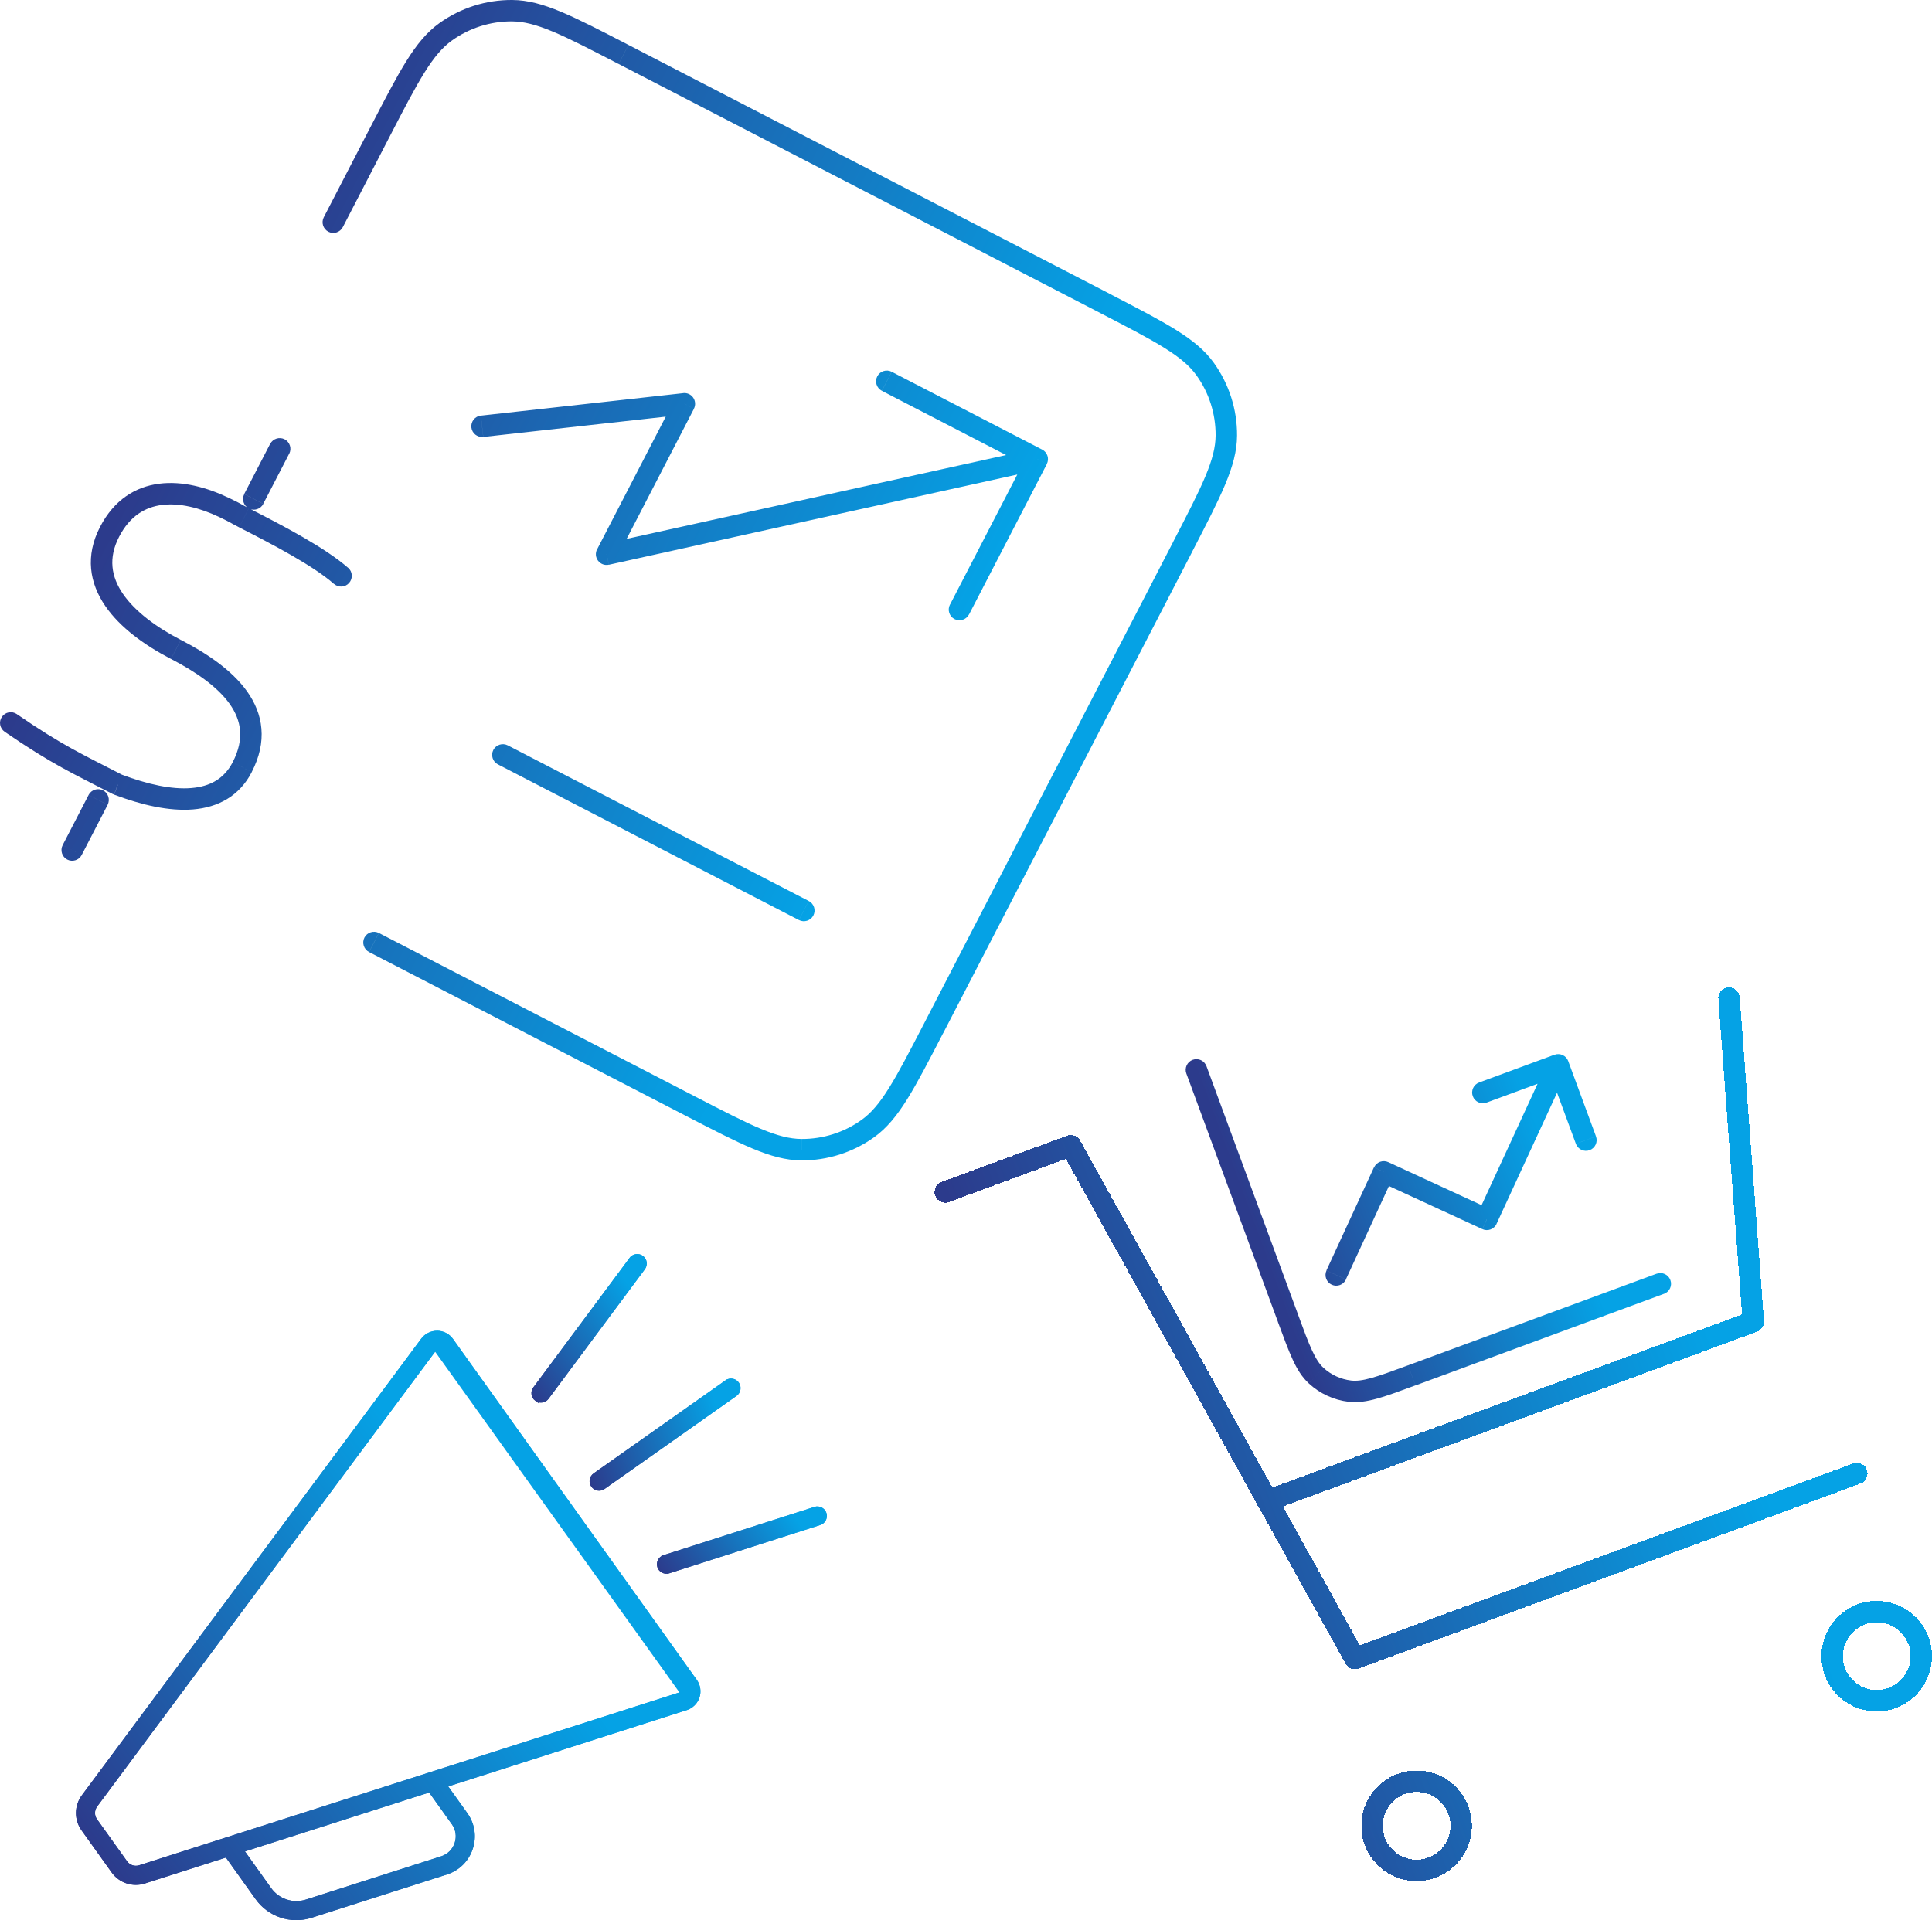
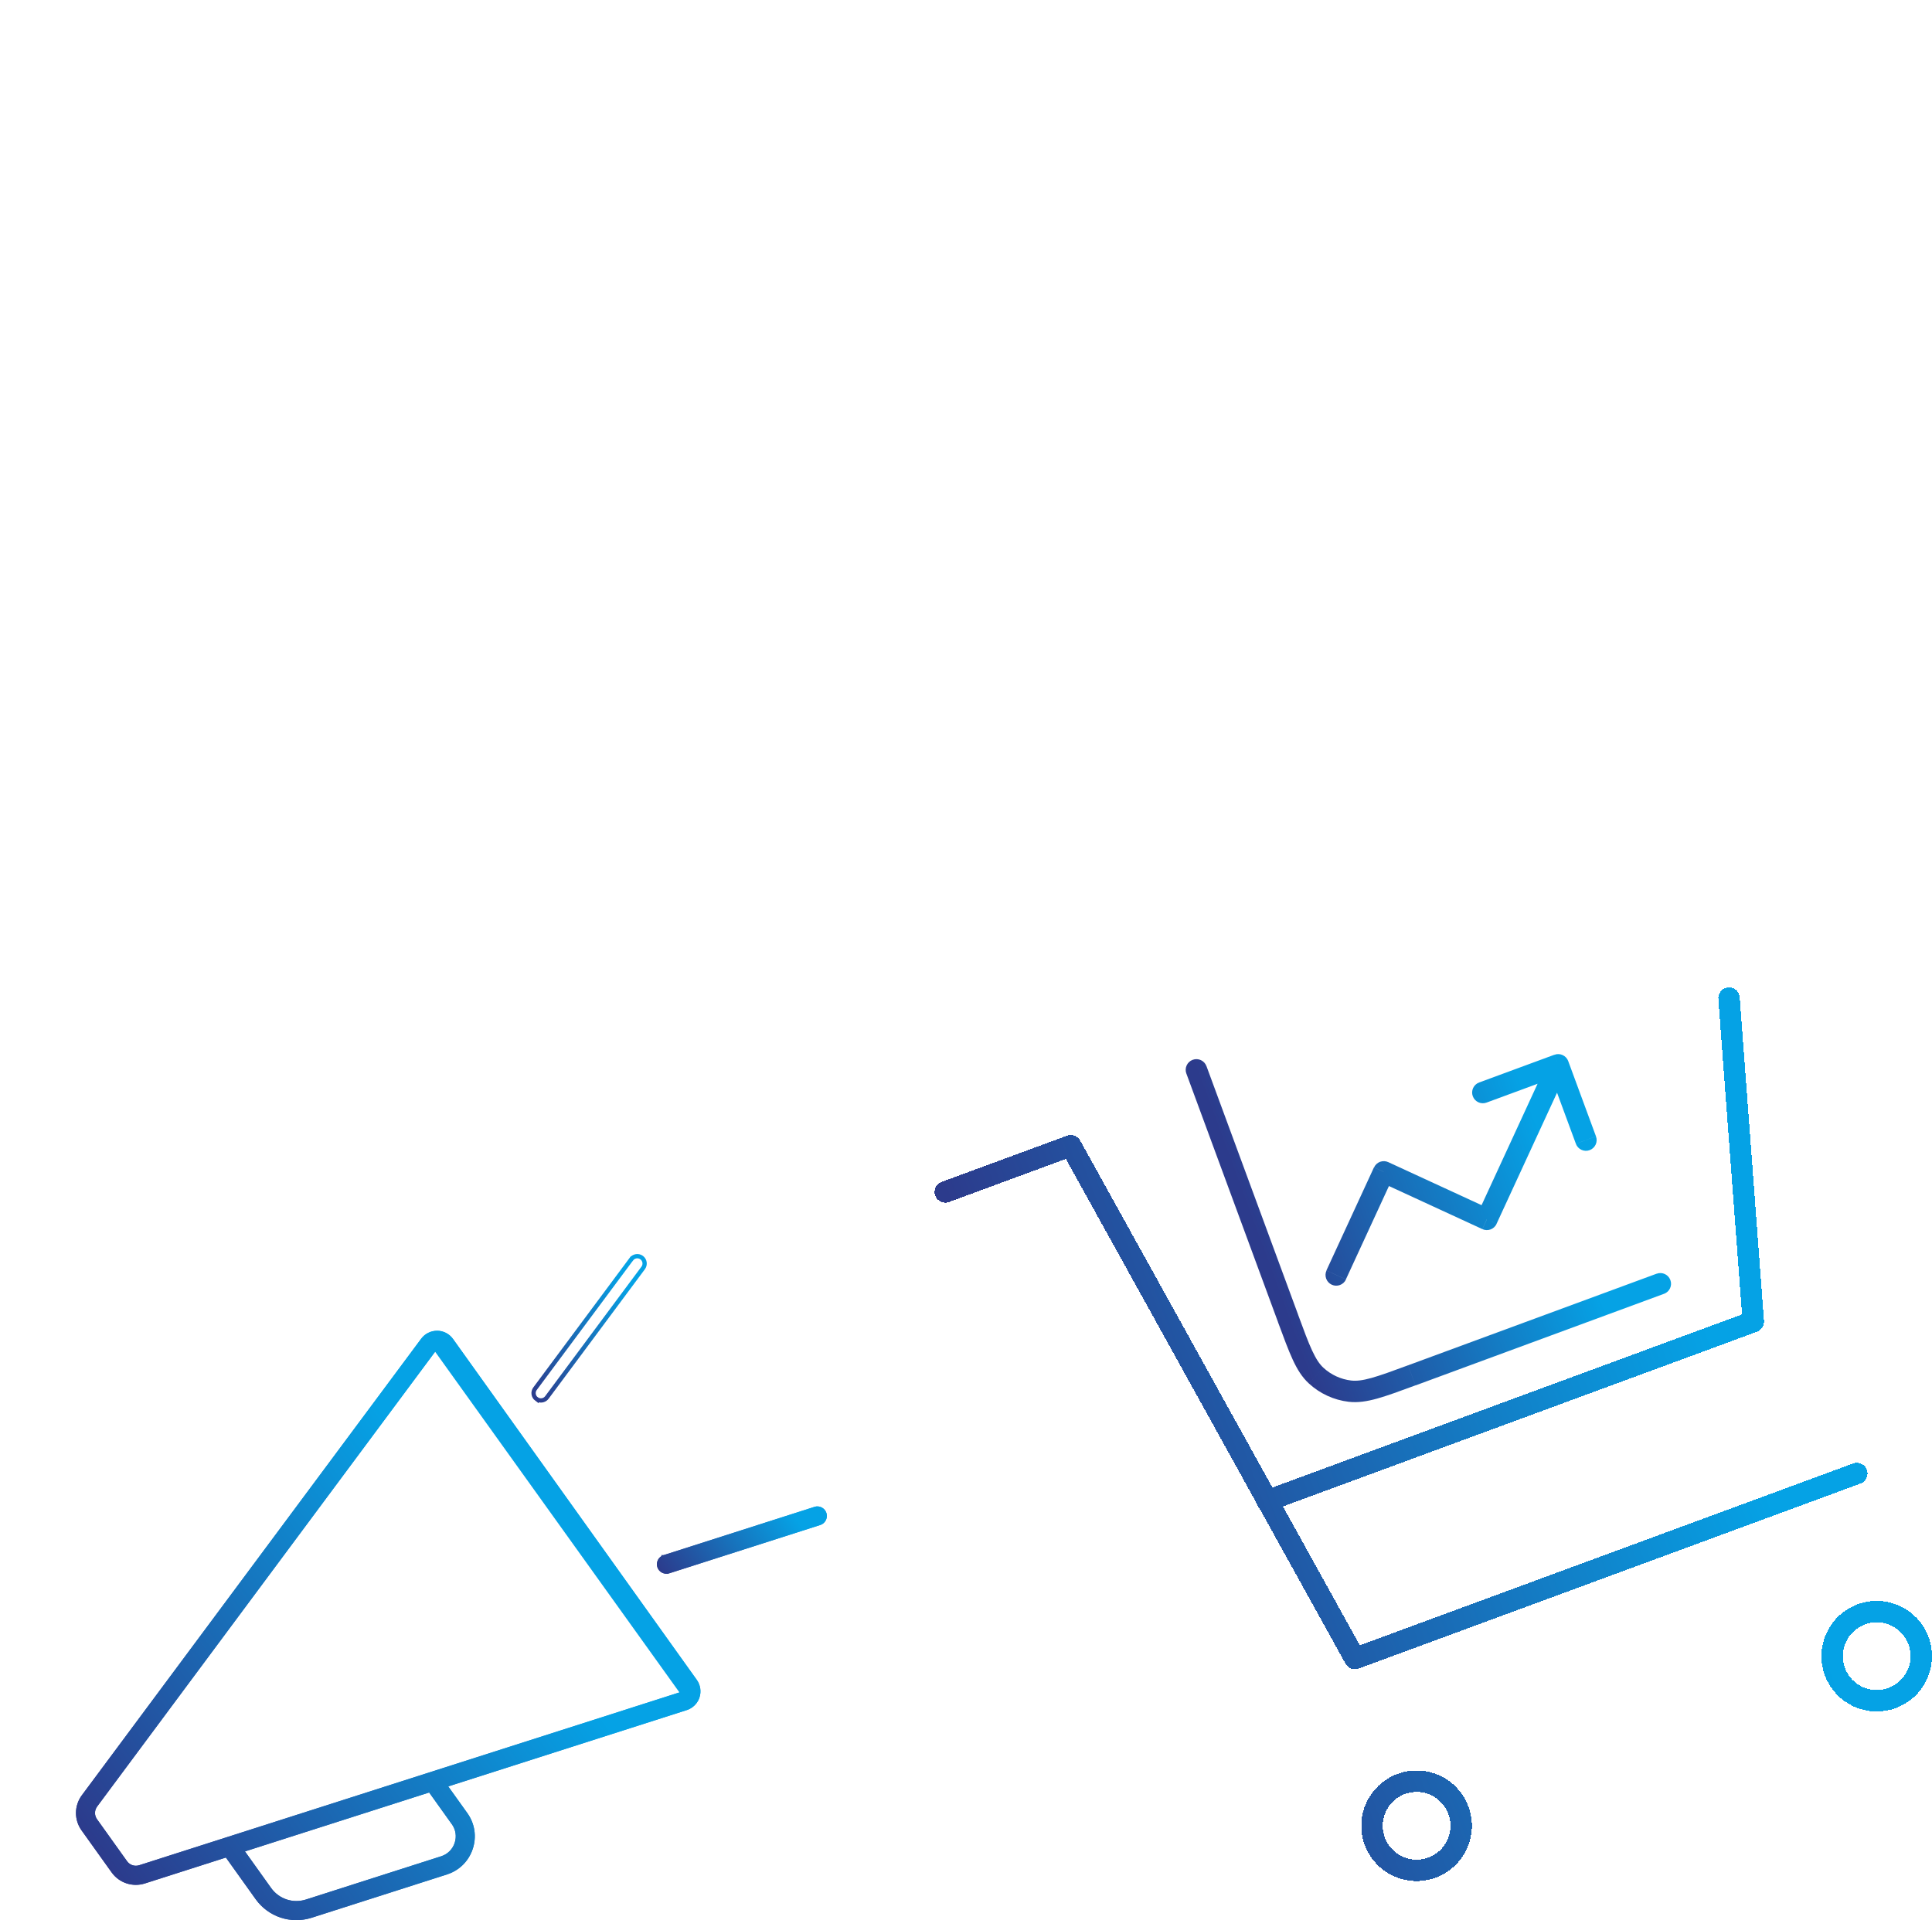
<svg xmlns="http://www.w3.org/2000/svg" id="Ebene_1" data-name="Ebene 1" viewBox="0 0 450.76 448.08">
  <defs>
    <style>
      .cls-1 {
        stroke: url(#Unbenannter_Verlauf_2);
        stroke-linecap: round;
        stroke-linejoin: round;
        stroke-width: 5px;
      }

      .cls-1, .cls-2, .cls-3, .cls-4, .cls-5 {
        fill: none;
      }

      .cls-2 {
        stroke: url(#Unbenannter_Verlauf_11);
      }

      .cls-3 {
        stroke: url(#Unbenannter_Verlauf_5);
      }

      .cls-4 {
        stroke: url(#Unbenannter_Verlauf_9);
      }

      .cls-5 {
        stroke: url(#Unbenannter_Verlauf_7);
      }

      .cls-6 {
        fill: url(#Unbenannter_Verlauf_10);
      }

      .cls-7 {
        fill: url(#Unbenannter_Verlauf_3);
      }

      .cls-8 {
        fill: url(#Unbenannter_Verlauf_4);
      }

      .cls-9 {
        fill: url(#Unbenannter_Verlauf_6);
      }

      .cls-10 {
        fill: url(#Unbenannter_Verlauf_8);
      }

      .cls-11 {
        fill: url(#Unbenannter_Verlauf);
      }
    </style>
    <linearGradient id="Unbenannter_Verlauf" data-name="Unbenannter Verlauf" x1="44.87" y1="377.69" x2="210.37" y2="292.1" gradientTransform="translate(0 464.46) scale(1 -1)" gradientUnits="userSpaceOnUse">
      <stop offset="0" stop-color="#2c3b8c" />
      <stop offset="1" stop-color="#05a2e5" />
    </linearGradient>
    <linearGradient id="Unbenannter_Verlauf_2" data-name="Unbenannter Verlauf 2" x1="252.93" y1="98.46" x2="399.04" y2="152.34" gradientTransform="translate(0 464.46) scale(1 -1)" gradientUnits="userSpaceOnUse">
      <stop offset="0" stop-color="#2c3b8c" />
      <stop offset="1" stop-color="#05a2e5" />
    </linearGradient>
    <linearGradient id="Unbenannter_Verlauf_3" data-name="Unbenannter Verlauf 3" x1="293.72" y1="175.26" x2="359.5" y2="199.52" gradientTransform="translate(0 464.46) scale(1 -1)" gradientUnits="userSpaceOnUse">
      <stop offset="0" stop-color="#2c3b8c" />
      <stop offset="1" stop-color="#05a2e5" />
    </linearGradient>
    <linearGradient id="Unbenannter_Verlauf_4" data-name="Unbenannter Verlauf 4" x1="22.53" y1="32.43" x2="115.37" y2="98.8" gradientTransform="translate(0 464.46) scale(1 -1)" gradientUnits="userSpaceOnUse">
      <stop offset="0" stop-color="#2c3b8c" />
      <stop offset="1" stop-color="#05a2e5" />
    </linearGradient>
    <linearGradient id="Unbenannter_Verlauf_5" data-name="Unbenannter Verlauf 5" x1="22.53" y1="32.43" x2="115.37" y2="98.8" gradientTransform="translate(0 464.46) scale(1 -1)" gradientUnits="userSpaceOnUse">
      <stop offset="0" stop-color="#2c3b8c" />
      <stop offset="1" stop-color="#05a2e5" />
    </linearGradient>
    <linearGradient id="Unbenannter_Verlauf_6" data-name="Unbenannter Verlauf 6" x1="156.97" y1="93.54" x2="183.79" y2="112.71" gradientTransform="translate(0 464.46) scale(1 -1)" gradientUnits="userSpaceOnUse">
      <stop offset="0" stop-color="#2c3b8c" />
      <stop offset="1" stop-color="#05a2e5" />
    </linearGradient>
    <linearGradient id="Unbenannter_Verlauf_7" data-name="Unbenannter Verlauf 7" x1="156.95" y1="93.55" x2="183.78" y2="112.73" gradientTransform="translate(0 464.46) scale(1 -1)" gradientUnits="userSpaceOnUse">
      <stop offset="0" stop-color="#2c3b8c" />
      <stop offset="1" stop-color="#05a2e5" />
    </linearGradient>
    <linearGradient id="Unbenannter_Verlauf_8" data-name="Unbenannter Verlauf 8" x1="121.05" y1="142.76" x2="148.32" y2="162.26" gradientTransform="translate(0 464.46) scale(1 -1)" gradientUnits="userSpaceOnUse">
      <stop offset="0" stop-color="#2c3b8c" />
      <stop offset="1" stop-color="#05a2e5" />
    </linearGradient>
    <linearGradient id="Unbenannter_Verlauf_9" data-name="Unbenannter Verlauf 9" x1="121.03" y1="142.78" x2="148.31" y2="162.28" gradientTransform="translate(0 464.46) scale(1 -1)" gradientUnits="userSpaceOnUse">
      <stop offset="0" stop-color="#2c3b8c" />
      <stop offset="1" stop-color="#05a2e5" />
    </linearGradient>
    <linearGradient id="Unbenannter_Verlauf_10" data-name="Unbenannter Verlauf 10" x1="135.94" y1="123.66" x2="167.93" y2="133.68" gradientTransform="translate(0 464.46) scale(1 -1)" gradientUnits="userSpaceOnUse">
      <stop offset="0" stop-color="#2c3b8c" />
      <stop offset="1" stop-color="#05a2e5" />
    </linearGradient>
    <linearGradient id="Unbenannter_Verlauf_11" data-name="Unbenannter Verlauf 11" x1="135.93" y1="123.69" x2="167.93" y2="133.7" gradientTransform="translate(0 464.46) scale(1 -1)" gradientUnits="userSpaceOnUse">
      <stop offset="0" stop-color="#2c3b8c" />
      <stop offset="1" stop-color="#05a2e5" />
    </linearGradient>
  </defs>
-   <path class="cls-11" d="M75.54,50.71c-.63,1.23-.15,2.73,1.07,3.37,1.23,.63,2.73,.15,3.37-1.07l-4.44-2.3Zm12.86,167.01c-1.23-.63-2.73-.15-3.37,1.07-.63,1.23-.15,2.74,1.07,3.37l2.3-4.44Zm114.1,45.62l-1.46-2.03h0l1.46,2.03Zm-15.52,4.94v-2.5h.01v2.5Zm94.19-182.16l-2.03,1.46h0l2.03-1.46Zm4.94,15.52h2.5s-2.5,0-2.5,0ZM119.49,2.5L119.5,0h0l-.02,2.5Zm-15.52,4.94l-1.46-2.03h0l1.46,2.03Zm14.5,166.5c-1.23-.63-2.73-.15-3.37,1.07-.63,1.23-.15,2.74,1.07,3.37l2.3-4.44Zm67.93,40.76c1.23,.63,2.74,.15,3.37-1.07,.63-1.23,.15-2.73-1.07-3.37l-2.3,4.44ZM112.19,96.99c-1.37,.15-2.36,1.39-2.21,2.76,.15,1.37,1.39,2.36,2.76,2.21l-.55-4.97Zm47.49-2.76l2.22,1.15c.42-.82,.36-1.81-.16-2.57s-1.42-1.17-2.34-1.07l.28,2.49Zm-18.16,35.11l-2.22-1.15c-.44,.86-.35,1.9,.24,2.67,.59,.77,1.57,1.13,2.52,.92l-.54-2.44Zm100.49-22.2l2.22,1.15c.64-1.23,.15-2.73-1.07-3.37l-1.15,2.22Zm-33.96-20.38c-1.23-.63-2.74-.15-3.37,1.07-.64,1.23-.16,2.73,1.07,3.37l2.3-4.44Zm13.58,54.34c-.63,1.23-.15,2.74,1.07,3.37,1.23,.64,2.73,.15,3.37-1.07l-4.44-2.3ZM52.24,118.41l1.09-2.25h-.01s-1.08,2.25-1.08,2.25Zm-26.66,5.66l2.22,1.15-2.22-1.15Zm52.35,12.19c1.04,.91,2.62,.81,3.53-.23,.91-1.04,.81-2.62-.23-3.53l-3.3,3.76Zm-21.01-15.44l1.13-2.23h0l-1.13,2.23Zm-29.44,62.26l-1.15,2.22c.09,.04,.18,.08,.27,.12l.88-2.34ZM3.92,166.64c-1.14-.78-2.69-.49-3.48,.65-.78,1.14-.49,2.69,.65,3.48l2.83-4.12Zm21.19,21.17c.63-1.23,.15-2.74-1.07-3.37-1.23-.63-2.73-.15-3.37,1.07l4.44,2.3Zm-10.49,9.41c-.63,1.23-.15,2.73,1.07,3.37,1.23,.63,2.73,.15,3.37-1.07l-4.44-2.3Zm52.86-91.33c.63-1.23,.15-2.73-1.07-3.37-1.23-.63-2.73-.15-3.37,1.07l4.44,2.3Zm-10.49,9.41c-.63,1.23-.15,2.74,1.07,3.37,1.23,.63,2.73,.15,3.37-1.07l-4.44-2.3ZM144.33,14.93l112.36,58.11,2.3-4.44L146.63,10.49l-2.3,4.44Zm129.37,111.56l-58.11,112.36,4.44,2.3,58.11-112.36-4.44-2.3ZM79.98,53.01l10.9-21.07-4.44-2.3-10.9,21.07,4.44,2.3Zm82.16,202.85l-73.73-38.13-2.3,4.44,73.73,38.13,2.3-4.44Zm53.45-17.01c-3.41,6.59-5.9,11.4-8.17,15.03-2.25,3.61-4.18,5.86-6.38,7.44l2.91,4.06c2.94-2.11,5.28-4.98,7.7-8.85,2.4-3.85,5-8.87,8.37-15.39l-4.44-2.3Zm-55.75,21.45c6.52,3.37,11.54,5.97,15.72,7.72,4.21,1.76,7.78,2.75,11.4,2.77l.03-5c-2.7-.02-5.58-.74-9.5-2.38-3.95-1.65-8.76-4.14-15.36-7.55l-2.3,4.44Zm41.2,1.02c-4.09,2.94-9.01,4.5-14.05,4.47l-.03,5c6.09,.04,12.04-1.86,16.99-5.41l-2.91-4.06Zm55.64-188.28c6.59,3.41,11.4,5.9,15.03,8.17,3.61,2.26,5.86,4.18,7.44,6.38l4.06-2.91c-2.11-2.95-4.98-5.28-8.85-7.7-3.85-2.4-8.87-5-15.39-8.37l-2.3,4.44Zm21.45,55.75c3.37-6.52,5.97-11.54,7.72-15.72,1.76-4.21,2.75-7.78,2.77-11.4l-5-.03c-.02,2.7-.74,5.58-2.38,9.5-1.65,3.95-4.14,8.76-7.55,15.35l4.44,2.3Zm1.02-41.2c2.94,4.09,4.5,9.01,4.47,14.05l5,.03c.04-6.09-1.86-12.04-5.41-16.99l-4.06,2.91ZM146.63,10.49c-6.52-3.37-11.54-5.97-15.72-7.72C126.69,1.01,123.13,.02,119.5,0l-.03,5c2.7,.02,5.58,.74,9.5,2.38,3.95,1.65,8.76,4.14,15.35,7.55l2.3-4.44Zm-55.75,21.45c3.41-6.59,5.9-11.4,8.17-15.03,2.26-3.61,4.18-5.86,6.38-7.44l-2.92-4.06c-2.94,2.11-5.28,4.98-7.7,8.85-2.4,3.85-5,8.87-8.37,15.39l4.44,2.3ZM119.5,0c-6.09-.04-12.04,1.86-16.99,5.41l2.92,4.06c4.09-2.94,9.01-4.5,14.05-4.47L119.5,0Zm-3.33,178.38l70.22,36.32,2.3-4.44-70.22-36.32-2.3,4.44Zm-3.42-76.41l47.22-5.25-.55-4.97-47.22,5.25,.55,4.97Zm29.32,29.82l100.49-22.2-1.08-4.88-100.49,22.2,1.08,4.88Zm15.4-38.7l-18.16,35.11,4.44,2.3,18.16-35.11-4.44-2.3Zm85.7,11.84l-35.11-18.16-2.3,4.44,35.11,18.16,2.3-4.44Zm-3.37,1.07l-18.16,35.11,4.44,2.3,18.16-35.11-4.44-2.3Zm-186.48,10.16c-5.04-2.41-10.76-3.97-16.16-3.28-5.56,.7-10.54,3.77-13.8,10.05l4.44,2.31c2.51-4.83,6.07-6.9,9.99-7.4,4.09-.52,8.81,.65,13.38,2.83l2.16-4.51Zm-29.96,6.77c-3.56,6.85-2.43,13.19,1.19,18.47,3.51,5.12,9.33,9.26,15.34,12.37l2.3-4.44c-5.69-2.94-10.68-6.62-13.51-10.75-2.72-3.97-3.47-8.34-.88-13.34l-4.44-2.31Zm16.53,30.84c5.76,2.98,10.82,6.46,13.69,10.49,1.4,1.97,2.24,4.03,2.43,6.19,.18,2.16-.27,4.61-1.72,7.42l4.44,2.3c1.82-3.52,2.54-6.91,2.26-10.14-.27-3.23-1.52-6.11-3.33-8.67-3.58-5.03-9.52-8.96-15.46-12.03l-2.3,4.44Zm41.34-21.25c-5.39-4.73-15.22-9.86-23.17-13.91l-2.27,4.46c8.14,4.14,17.33,8.98,22.14,13.21l3.3-3.76Zm-23.17-13.91c-1.29-.66-1.5-.79-1.88-1.01-.45-.26-1.01-.55-2.85-1.44l-2.18,4.5c1.84,.89,2.27,1.12,2.57,1.29,.38,.21,.67,.4,2.07,1.11l2.27-4.46Zm-3.77,59.26c-1.99,3.85-5.26,5.67-9.65,6.03-4.54,.38-10.15-.84-16.26-3.14l-1.76,4.68c6.39,2.41,12.82,3.91,18.44,3.45,5.76-.48,10.76-3.05,13.68-8.71l-4.44-2.3Zm-25.65,3.01c-9.4-4.86-13.93-6.82-24.72-14.23l-2.83,4.12c11.1,7.62,15.92,9.73,25.25,14.55l2.3-4.44Zm-7.97,4.64l-6.05,11.7,4.44,2.3,6.05-11.7-4.44-2.3ZM63.03,103.58l-6.05,11.7,4.44,2.3,6.05-11.7-4.44-2.3Z" />
  <path class="cls-1" d="M403.4,232.92l5.67,75.51-113.43,41.82m137.58-6.39l-117.1,43.18-66.29-119.67-29.28,10.79m119.72,144.31c1.99,5.39-.77,11.37-6.16,13.36-5.39,1.99-11.37-.77-13.36-6.16-1.99-5.39,.77-11.37,6.16-13.36,5.39-1.99,11.37,.77,13.36,6.16Zm107.35-39.58c1.99,5.39-.77,11.37-6.16,13.36-5.39,1.99-11.37-.77-13.36-6.16-1.99-5.39,.77-11.37,6.16-13.36,5.39-1.99,11.37,.77,13.36,6.16Z" shape-rendering="crispEdges" />
  <path class="cls-7" d="M388.24,301.93c1.3-.48,1.96-1.92,1.48-3.21-.48-1.3-1.91-1.96-3.21-1.48l1.73,4.69Zm-106.76-53.13c-.48-1.3-1.92-1.96-3.21-1.48-1.3,.48-1.96,1.92-1.48,3.21l4.69-1.73Zm33.48,75.86l.29-2.48h0l-.29,2.48Zm-7.88-3.64l1.7-1.84h0l-1.7,1.84Zm2.41-24.54c-.58,1.25-.03,2.74,1.22,3.32s2.74,.03,3.32-1.22l-4.54-2.09Zm13.36-23.01l1.05-2.27c-.6-.28-1.29-.3-1.91-.08-.62,.23-1.13,.7-1.4,1.3l2.27,1.05Zm24.05,11.09l-1.05,2.27c1.25,.58,2.74,.03,3.32-1.22l-2.27-1.05Zm16.64-36.08l2.35-.86c-.48-1.29-1.92-1.96-3.21-1.48l.86,2.35Zm4.13,18.44c.48,1.29,1.92,1.96,3.21,1.48,1.3-.48,1.96-1.92,1.48-3.21l-4.69,1.73Zm-22.57-14.31c-1.3,.48-1.96,1.92-1.48,3.21,.48,1.3,1.92,1.96,3.21,1.48l-1.73-4.69Zm41.41,44.62l-57.99,21.38,1.73,4.69,57.99-21.38-1.73-4.69Zm-83.65,9.55l-21.38-57.99-4.69,1.73,21.38,57.99,4.69-1.73Zm25.65,11.83c-3.73,1.38-6.39,2.35-8.53,2.95-2.11,.59-3.52,.74-4.73,.6l-.59,4.96c2.13,.25,4.25-.08,6.66-.75,2.39-.67,5.27-1.73,8.92-3.08l-1.73-4.69Zm-30.35-10.1c1.35,3.65,2.41,6.53,3.45,8.78,1.05,2.27,2.18,4.1,3.76,5.55l3.39-3.67c-.9-.83-1.69-2-2.62-3.99-.94-2.02-1.92-4.67-3.29-8.4l-4.69,1.73Zm17.08,13.65c-2.42-.29-4.69-1.33-6.48-2.99l-3.39,3.67c2.57,2.37,5.82,3.87,9.29,4.28l.59-4.96Zm-1.23-23.6l11.09-24.05-4.54-2.09-11.09,24.05,4.54,2.09Zm35.15-12.96l16.64-36.08-4.54-2.09-16.64,36.08,4.54,2.09Zm-27.37-9.87l24.05,11.09,2.09-4.54-24.05-11.09-2.09,4.54Zm50.57-10.55l-6.48-17.57-4.69,1.73,6.48,17.57,4.69-1.73Zm-9.69-19.05l-17.57,6.48,1.73,4.69,17.57-6.48-1.73-4.69Z" />
  <g>
    <path class="cls-8" d="M102,310.54c-1.46-.01-2.86,.68-3.73,1.85L19.1,418.93c-1.81,2.44-1.84,5.73-.08,8.2l7.01,9.8c1.77,2.47,4.9,3.51,7.79,2.58l18.88-6.04,6.93,9.7c2.97,4.15,8.23,5.9,13.09,4.34l31.56-10.1c.95-.31,1.83-.75,2.61-1.31,1.58-1.13,2.77-2.73,3.4-4.64,.95-2.86,.49-5.91-1.27-8.37l-4.45-6.22,55.66-17.81h0c.46-.15,.88-.36,1.27-.64,.78-.56,1.38-1.36,1.69-2.29,.46-1.39,.23-2.93-.62-4.12l-56.88-79.56c-.85-1.19-2.23-1.91-3.69-1.92Zm3.41,115.14c.92,1.29,1.16,2.88,.66,4.38-.5,1.5-1.65,2.64-3.15,3.12l-31.56,10.1c-3.02,.96-6.28-.12-8.12-2.69l-6.1-8.54,42.98-13.75,5.28,7.39Zm53.55-31.08s.04,.06,.02,.13c-.02,.07-.07,.09-.1,.09l-126.42,40.45c-1.05,.33-2.18-.04-2.82-.93l-7.01-9.81c-.64-.89-.63-2.08,.03-2.97l79.17-106.53s.02-.02,.03-.04c.02-.01,.05-.02,.09-.02,.08,0,.1,.04,.12,.06l56.88,79.56Z" />
    <path class="cls-3" d="M101.97,314.49c-.15,0-.28,.04-.38,.12-.08,.06-.13,.12-.14,.14h0S22.27,421.28,22.27,421.28h0c-.78,1.06-.8,2.49-.03,3.56l7.01,9.8c.76,1.07,2.12,1.52,3.38,1.12l126.42-40.45h0s.11-.03,.2-.1c.1-.08,.17-.18,.22-.31h0c.04-.13,.04-.26,0-.38-.03-.11-.09-.19-.1-.2l-56.88-79.56h0s-.07-.09-.16-.16c-.1-.07-.23-.11-.36-.11Zm0,0v.5m0-.5h0v.5m0,0c.08,0,.1,.04,.12,.06l56.88,79.56s.04,.06,.02,.13l-57.14-79.7s.02-.02,.03-.04c.02-.01,.05-.02,.09-.02Zm58.12,83.61h0l-55.66,17.81-.65,.21,.4,.56,4.45,6.22c1.66,2.32,2.1,5.21,1.2,7.92h0c-.6,1.81-1.73,3.33-3.22,4.4-.74,.53-1.57,.95-2.47,1.24l-31.56,10.1c-4.65,1.49-9.69-.18-12.53-4.16l-6.93-9.7-.21-.3-.35,.11-18.88,6.04c-2.68,.86-5.59-.1-7.23-2.4l-7.01-9.8c-1.64-2.29-1.61-5.35,.07-7.61l79.17-106.53h0c.78-1.05,2.02-1.66,3.32-1.65,1.3,.01,2.53,.65,3.29,1.71l56.88,79.56c.76,1.06,.96,2.43,.55,3.67-.27,.83-.81,1.54-1.51,2.04-.34,.24-.72,.44-1.13,.57Zm-53.53,31.63h0c.55-1.65,.28-3.42-.73-4.83l-5.28-7.39-.21-.3-.35,.11-42.98,13.75-.65,.21,.4,.56,6.1,8.54c1.97,2.75,5.46,3.91,8.68,2.88l-.15-.48,.15,.48,31.56-10.1h0c1.66-.53,2.92-1.79,3.47-3.44Z" />
  </g>
  <g>
    <path class="cls-9" d="M190.02,351.65l-35.21,11.27c-1.17,.37-1.81,1.62-1.44,2.79,.37,1.17,1.62,1.81,2.79,1.44l35.21-11.27c.23-.07,.43-.18,.62-.31,.76-.55,1.12-1.54,.82-2.49-.37-1.17-1.62-1.81-2.79-1.44h0Z" />
    <path class="cls-5" d="M154.96,363.39h0c-.9,.29-1.4,1.26-1.12,2.17h0c.29,.9,1.26,1.4,2.17,1.11l-1.05-3.28Zm0,0l35.21-11.27c.91-.29,1.88,.21,2.17,1.11,.23,.73-.05,1.5-.64,1.93-.14,.1-.3,.18-.48,.24h0l-35.21,11.27-1.05-3.28Z" />
  </g>
  <g>
-     <path class="cls-10" d="M146.89,293.54l-22.47,30.23c-.73,.99-.53,2.38,.46,3.11,.79,.59,1.85,.57,2.62,.02,.18-.13,.35-.29,.49-.48l22.47-30.23c.73-.99,.53-2.38-.46-3.11s-2.38-.53-3.11,.46h0Z" />
    <path class="cls-4" d="M125.18,326.48h0c-.76-.57-.92-1.65-.35-2.41l22.47-30.23-.4-.3,.4,.3c.57-.76,1.65-.92,2.41-.36,.76,.57,.92,1.65,.35,2.41l-22.47,30.23h0c-.11,.15-.24,.27-.38,.37-.59,.42-1.41,.44-2.03-.02Z" />
  </g>
  <g>
-     <path class="cls-6" d="M169.28,322.11l-30.78,21.71c-1,.71-1.24,2.09-.54,3.1,.57,.81,1.58,1.12,2.48,.84,.21-.07,.42-.17,.62-.31l30.78-21.71c1-.71,1.24-2.09,.54-3.1-.71-1-2.09-1.24-3.1-.54h0Z" />
-     <path class="cls-2" d="M138.37,346.63h0c-.55-.78-.36-1.85,.42-2.4l30.78-21.71-.29-.41,.29,.41c.78-.55,1.85-.36,2.4,.42,.55,.78,.36,1.85-.41,2.4l-30.78,21.71h0c-.15,.11-.31,.18-.48,.24-.7,.22-1.48-.03-1.92-.65Z" />
-   </g>
+     </g>
</svg>